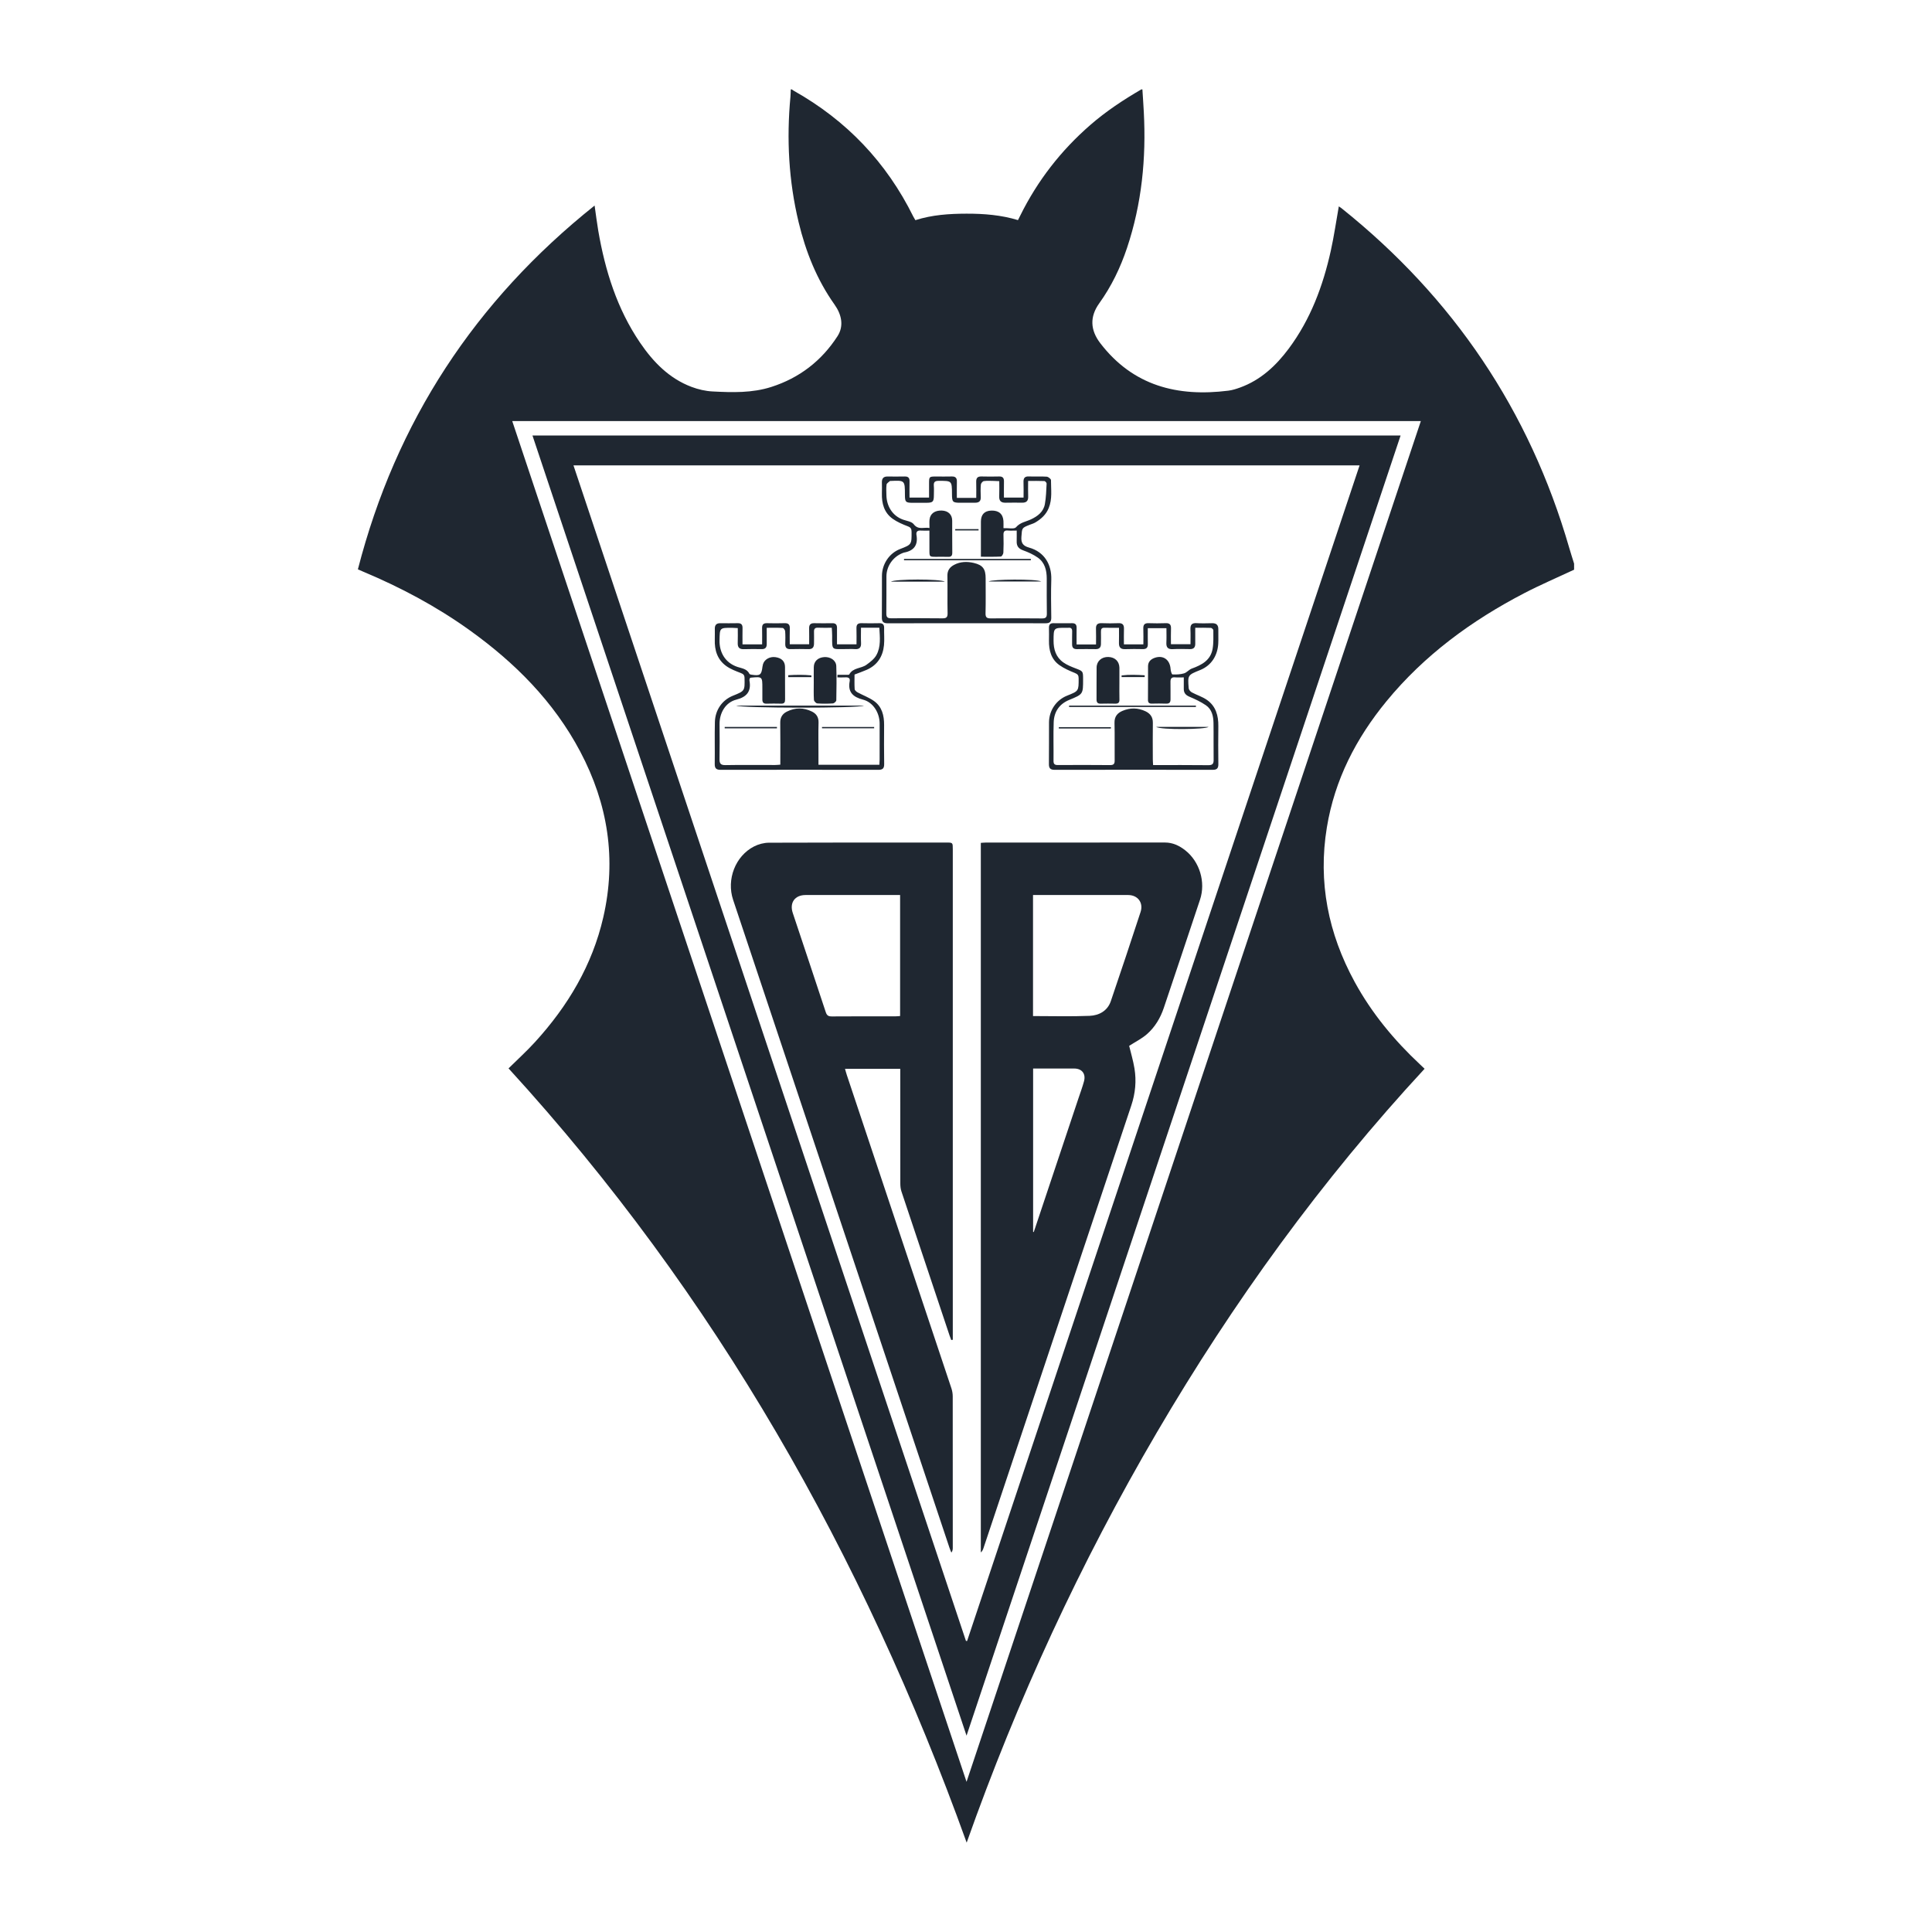
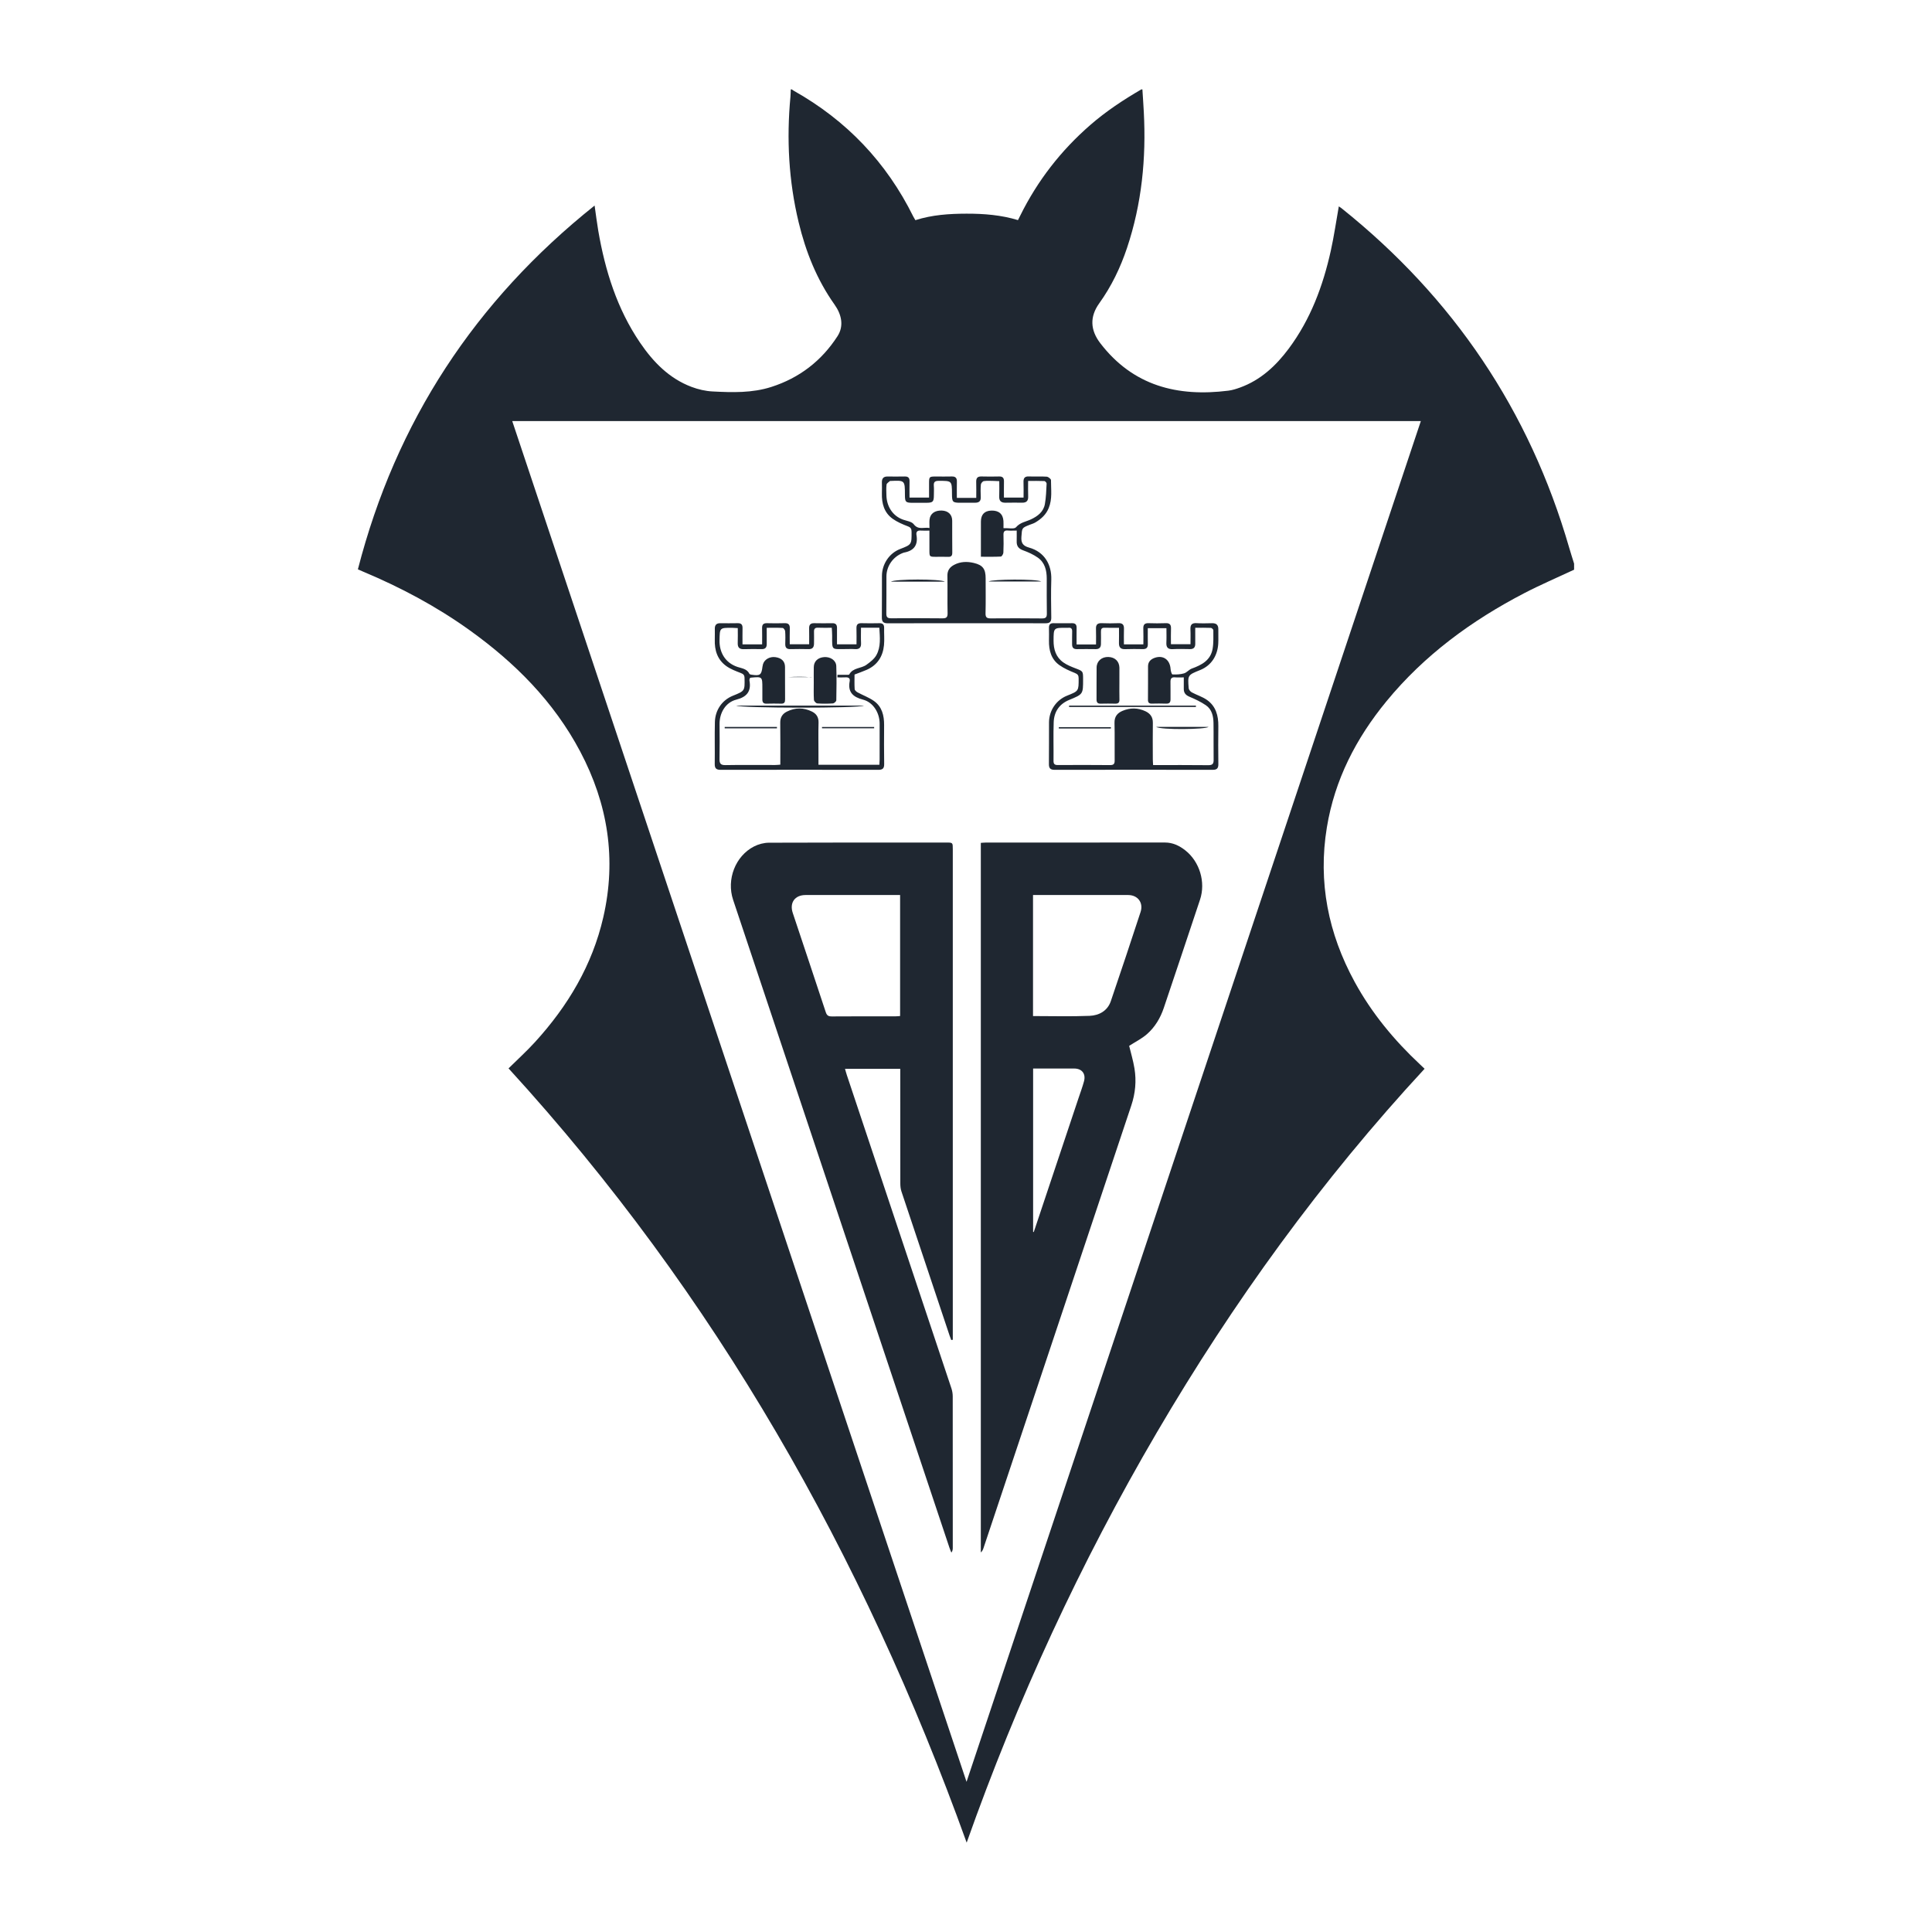
<svg xmlns="http://www.w3.org/2000/svg" version="1.1" id="Capa_1" x="0px" y="0px" width="400px" height="400px" viewBox="0 0 400 400" enable-background="new 0 0 400 400" xml:space="preserve">
  <g>
    <path fill-rule="evenodd" clip-rule="evenodd" fill="#1F2731" d="M325.9,117.95c-3.444,1.614-6.951,3.11-10.325,4.863   c-10.896,5.666-20.666,12.811-28.515,22.366c-6.3,7.669-10.728,16.253-12.349,26.133c-1.859,11.332,0.293,21.965,5.76,31.986   c3.534,6.475,8.179,12.082,13.554,17.104c0.28,0.26,0.555,0.525,0.921,0.875c-21.331,23.045-39.623,48.295-55.46,75.34   c-15.805,26.988-28.859,55.26-39.348,84.881c-21.429-59.541-52.021-113.467-94.851-160.301c1.833-1.811,3.751-3.549,5.487-5.455   c6.8-7.455,11.848-15.901,14.13-25.824c2.768-12.036,0.962-23.474-4.778-34.323c-5.482-10.365-13.535-18.416-22.978-25.176   c-6.822-4.884-14.179-8.803-21.906-12.042c-0.35-0.146-0.693-0.304-1.144-0.503c7.871-30.581,24.236-55.544,49.009-75.318   c0.27,1.871,0.472,3.546,0.757,5.208c1.424,8.272,3.881,16.171,8.656,23.186c2.718,3.993,6.013,7.395,10.644,9.147   c1.385,0.524,2.9,0.875,4.375,0.95c4.083,0.21,8.185,0.338,12.164-0.938c5.822-1.866,10.403-5.408,13.696-10.506   c1.394-2.161,0.796-4.553-0.597-6.516c-3.683-5.191-5.982-10.954-7.455-17.085c-2.054-8.545-2.518-17.2-1.696-25.936   c0.048-0.519,0.047-1.042,0.068-1.563c0.069,0,0.141,0,0.21,0c0.142,0.099,0.277,0.21,0.427,0.294   c10.92,6.143,19.177,14.813,24.737,26.046c0.121,0.243,0.271,0.472,0.426,0.742c3.475-1.11,7.022-1.339,10.594-1.346   c3.598-0.007,7.168,0.274,10.648,1.333c0.186-0.37,0.329-0.647,0.466-0.927c3.579-7.239,8.431-13.488,14.526-18.784   c3.259-2.832,6.838-5.194,10.56-7.358c0.069,0,0.14,0,0.209,0c0.098,1.565,0.211,3.129,0.292,4.696   c0.508,9.58-0.417,18.987-3.474,28.125c-1.369,4.095-3.225,7.949-5.754,11.475c-1.991,2.775-1.868,5.54,0.223,8.265   c6.777,8.832,15.977,11.14,26.508,9.821c0.822-0.103,1.639-0.364,2.423-0.648c4.268-1.548,7.434-4.504,10.085-8.063   c4.508-6.054,7.084-12.962,8.702-20.253c0.669-3.017,1.105-6.086,1.659-9.193c0.187,0.127,0.389,0.247,0.571,0.392   c23.097,18.483,38.907,41.849,47.133,70.302c0.316,1.096,0.673,2.182,1.009,3.271C325.9,117.111,325.9,117.531,325.9,117.95z    M200.111,368.908c31.413-94.092,62.729-187.892,94.06-281.733c-62.761,0-125.392,0-188.119,0   C137.388,181.036,168.695,274.807,200.111,368.908z" />
-     <path fill-rule="evenodd" clip-rule="evenodd" fill="#1F2731" d="M110.24,90.161c59.957,0,119.769,0,179.74,0   c-29.947,89.705-59.868,179.321-89.868,269.188C170.11,269.488,140.19,179.87,110.24,90.161z M199.99,339.736   c0.08,0.002,0.16,0.006,0.24,0.008c27.081-81.115,54.161-162.229,81.259-243.397c-54.321,0-108.48,0-162.758,0   C145.847,177.563,172.919,258.65,199.99,339.736z" />
    <path fill-rule="evenodd" clip-rule="evenodd" fill="#1F2731" d="M203.069,174.509c0.348-0.022,0.72-0.066,1.093-0.066   c12.34-0.003,24.68,0.002,37.022-0.008c1.626-0.002,2.987,0.654,4.215,1.62c2.985,2.349,4.256,6.596,3.057,10.204   c-2.49,7.479-4.988,14.956-7.507,22.426c-0.702,2.086-1.825,3.967-3.471,5.414c-1.095,0.961-2.451,1.629-3.697,2.432   c0.334,1.391,0.829,3.023,1.101,4.691c0.422,2.586,0.181,5.146-0.656,7.648c-10.206,30.549-20.404,61.1-30.606,91.65   c-0.106,0.316-0.233,0.625-0.55,0.9C203.069,272.488,203.069,223.555,203.069,174.509z M213.875,210.365   c3.974,0,7.845,0.111,11.708-0.045c1.953-0.08,3.707-1.014,4.398-3.033c2.1-6.137,4.134-12.295,6.159-18.457   c0.634-1.93-0.564-3.524-2.57-3.524c-6.183-0.002-12.364,0-18.548,0c-0.37,0-0.74,0-1.147,0   C213.875,193.714,213.875,201.984,213.875,210.365z M213.896,255.049c0.043,0.012,0.086,0.027,0.129,0.039   c0.094-0.281,0.192-0.559,0.286-0.84c2.997-8.969,5.995-17.938,8.99-26.906c0.387-1.16,0.818-2.307,1.134-3.484   c0.413-1.553-0.441-2.623-2.014-2.629c-0.839-0.004-1.678-0.002-2.517-0.002c-1.984,0-3.967,0-6.009,0   C213.896,232.58,213.896,243.814,213.896,255.049z" />
    <path fill-rule="evenodd" clip-rule="evenodd" fill="#1F2731" d="M196.947,277.438c-0.112-0.299-0.236-0.592-0.337-0.895   c-3.332-9.957-6.666-19.914-9.98-29.879c-0.171-0.516-0.229-1.09-0.229-1.641c-0.015-7.48-0.01-14.963-0.01-22.445   c0-0.41,0-0.82,0-1.291c-3.833,0-7.558,0-11.441,0c0.142,0.488,0.25,0.912,0.389,1.324c7.219,21.617,14.441,43.232,21.649,64.852   c0.172,0.518,0.264,1.09,0.265,1.635c0.016,10.455,0.013,20.908,0.01,31.361c0,0.324-0.037,0.646-0.29,0.996   c-0.133-0.334-0.282-0.664-0.396-1.006c-14.933-44.715-29.865-89.43-44.793-134.147c-1.406-4.216,0.461-9.075,4.331-11.053   c0.926-0.473,2.054-0.771,3.091-0.774c12.236-0.053,24.474-0.034,36.71-0.034c1.348,0,1.35,0.001,1.35,1.38   c0,33.458,0,66.917,0,100.376c0,0.396,0,0.793,0,1.189C197.158,277.402,197.053,277.42,196.947,277.438z M186.357,185.306   c-0.487,0-0.866,0-1.245,0c-6.113,0-12.226,0-18.339,0c-2.202,0-3.347,1.581-2.641,3.708c2.273,6.847,4.578,13.685,6.832,20.537   c0.23,0.701,0.552,0.893,1.26,0.889c4.401-0.033,8.803-0.016,13.203-0.021c0.302,0,0.604-0.037,0.93-0.061   C186.357,201.992,186.357,193.722,186.357,185.306z" />
    <path fill-rule="evenodd" clip-rule="evenodd" fill="#1F2731" d="M188.305,103.019c1.392,0,2.663,0,4.048,0c0-1.03-0.004-2,0-2.969   c0.005-1.362,0.036-1.392,1.441-1.394c1.083-0.001,2.167,0.023,3.25-0.008c0.757-0.021,1.087,0.29,1.069,1.052   c-0.026,1.078-0.007,2.156-0.007,3.381c0.718,0,1.368,0,2.018,0c0.623,0,1.247,0,1.998,0c0-1.15,0.026-2.222-0.009-3.292   c-0.026-0.786,0.246-1.168,1.085-1.143c1.222,0.037,2.444,0.03,3.668,0.002c0.727-0.017,1.005,0.307,0.993,1.007   c-0.021,1.109-0.007,2.219-0.007,3.36c1.406,0,2.679,0,4.063,0c0-1.103,0.031-2.145-0.01-3.183c-0.033-0.831,0.235-1.23,1.136-1.19   c1.22,0.054,2.449-0.038,3.667,0.048c0.323,0.023,0.886,0.467,0.886,0.714c-0.011,1.937,0.309,3.896-0.473,5.794   c-0.567,1.376-1.571,2.259-2.781,2.98c-0.354,0.211-0.771,0.322-1.16,0.476c-1.674,0.662-1.569,0.669-1.708,2.465   c-0.103,1.32,0.34,1.906,1.594,2.256c3.204,0.895,4.689,3.548,4.592,6.635c-0.084,2.619-0.041,5.242-0.004,7.863   c0.012,0.868-0.324,1.17-1.173,1.169c-10.904-0.015-21.807-0.017-32.711,0.003c-0.933,0.001-1.205-0.369-1.192-1.254   c0.037-2.865-0.003-5.731,0.02-8.597c0.018-2.358,1.467-4.643,3.754-5.524c2.415-0.931,2.391-0.95,2.378-3.571   c-0.003-0.605-0.158-0.895-0.77-1.13c-1.091-0.42-2.201-0.889-3.144-1.562c-1.766-1.263-2.281-3.157-2.229-5.25   c0.021-0.769,0.017-1.538,0-2.306c-0.017-0.799,0.339-1.202,1.154-1.196c1.188,0.009,2.376,0.023,3.564-0.005   c0.716-0.018,1.02,0.277,1.005,0.992C188.287,100.749,188.305,101.858,188.305,103.019z M192.425,109.857   c-0.697,0-1.25,0.036-1.798-0.009c-0.711-0.059-0.991,0.275-0.88,0.922c0.358,2.074-0.516,3.254-2.555,3.63   c-0.102,0.019-0.2,0.059-0.298,0.097c-2.001,0.781-3.354,2.697-3.369,4.832c-0.018,2.552,0.023,5.105-0.021,7.656   c-0.014,0.78,0.225,1.031,1.009,1.025c3.531-0.031,7.063-0.024,10.594,0.01c0.789,0.007,1.102-0.187,1.082-1.052   c-0.059-2.586,0.013-5.175-0.037-7.762c-0.021-1.098,0.479-1.778,1.382-2.258c1.303-0.693,2.698-0.723,4.08-0.397   c1.878,0.443,2.453,1.254,2.453,3.184c0,2.413,0.039,4.827-0.021,7.237c-0.022,0.858,0.28,1.065,1.076,1.059   c3.532-0.028,7.063-0.025,10.593,0.01c0.766,0.007,1.04-0.209,1.025-1.009c-0.049-2.412-0.013-4.825-0.021-7.237   c-0.004-1.704-0.383-3.31-1.84-4.34c-0.918-0.648-1.986-1.13-3.051-1.513c-0.945-0.34-1.36-0.885-1.334-1.852   c0.019-0.719,0.005-1.438,0.005-2.241c-0.737,0-1.294,0.04-1.844-0.01c-0.708-0.064-0.913,0.245-0.895,0.908   c0.031,1.223,0.039,2.449-0.021,3.669c-0.014,0.291-0.323,0.802-0.52,0.813c-1.345,0.072-2.692,0.039-4.133,0.039   c0-2.535-0.005-4.907,0.002-7.279c0.004-1.453,0.734-2.224,2.132-2.276c1.541-0.057,2.437,0.689,2.533,2.14   c0.032,0.47,0.006,0.943,0.006,1.495c1.013-0.045,2.229,0.248,2.597-0.183c0.869-1.017,2.042-1.141,3.081-1.628   c1.425-0.666,2.609-1.577,2.897-3.179c0.25-1.39,0.282-2.823,0.358-4.239c0.01-0.173-0.293-0.513-0.463-0.521   c-1.101-0.047-2.201-0.024-3.367-0.024c0,1.195-0.031,2.208,0.01,3.217c0.035,0.892-0.344,1.295-1.229,1.285   c-1.154-0.013-2.309-0.015-3.462,0.006c-0.923,0.018-1.345-0.377-1.304-1.327c0.045-1.03,0.011-2.063,0.011-3.136   c-0.487-0.022-0.796-0.046-1.105-0.048c-0.699-0.005-1.407-0.063-2.093,0.036c-0.244,0.035-0.588,0.448-0.612,0.713   c-0.077,0.867-0.057,1.747-0.022,2.619c0.031,0.822-0.376,1.141-1.138,1.143c-1.013,0.002-2.027,0.009-3.041,0.008   c-1.651-0.002-1.771-0.128-1.78-1.805c-0.014-2.769-0.014-2.737-2.775-2.73c-0.816,0.002-1.042,0.296-0.981,1.046   c0.05,0.625,0.012,1.258,0.009,1.887c-0.006,1.405-0.187,1.596-1.551,1.609c-0.944,0.01-1.889,0.01-2.832,0.004   c-1.467-0.009-1.606-0.153-1.61-1.632c-0.008-3.03-0.008-3.03-2.988-2.891c-0.035,0.001-0.084-0.015-0.103,0.003   c-0.25,0.241-0.673,0.462-0.712,0.736c-0.1,0.72-0.044,1.464-0.032,2.198c0.035,2.261,1.253,4.308,3.476,5.081   c0.755,0.262,1.757,0.386,2.175,0.934c0.967,1.271,2.115,0.562,3.267,0.789c0-0.681-0.045-1.208,0.008-1.725   c0.13-1.253,1.101-1.949,2.563-1.888c1.307,0.055,2.121,0.827,2.131,2.082c0.018,2.203-0.016,4.406,0.018,6.608   c0.011,0.695-0.243,0.928-0.915,0.895c-0.803-0.04-1.608-0.007-2.412-0.008c-1.401-0.001-1.403-0.002-1.407-1.36   C192.423,112.635,192.425,111.344,192.425,109.857z" />
    <path fill-rule="evenodd" clip-rule="evenodd" fill="#1F2731" d="M153.727,133.41c1.398,0,2.671,0,4.063,0   c0-1.165,0.019-2.275-0.006-3.384c-0.016-0.71,0.274-1.017,0.996-1.001c1.224,0.028,2.448,0.038,3.67-0.002   c0.847-0.029,1.102,0.358,1.072,1.144c-0.041,1.045-0.011,2.093-0.011,3.221c1.313,0,2.586,0,4.017,0   c0-1.083,0.021-2.186-0.006-3.287c-0.019-0.748,0.276-1.092,1.049-1.075c1.257,0.028,2.517,0.02,3.774,0.003   c0.67-0.009,0.953,0.308,0.949,0.954c-0.008,1.115-0.003,2.23-0.003,3.416c1.354,0,2.628,0,4.041,0c0-1.119,0.027-2.226-0.01-3.331   c-0.025-0.775,0.3-1.064,1.059-1.043c1.223,0.034,2.447,0.028,3.671,0.002c0.712-0.015,1.016,0.271,0.998,0.995   c-0.03,1.188,0.088,2.386-0.029,3.563c-0.233,2.347-1.375,4.129-3.594,5.1c-0.796,0.349-1.62,0.632-2.505,0.973   c0,1.005-0.039,2.018,0.028,3.022c0.017,0.239,0.348,0.527,0.603,0.666c1.12,0.609,2.35,1.05,3.381,1.777   c1.682,1.187,2.119,3.013,2.111,4.982c-0.011,2.692-0.033,5.384,0.014,8.075c0.017,0.934-0.34,1.208-1.229,1.206   c-10.871-0.019-21.743-0.018-32.614,0c-0.885,0.001-1.252-0.271-1.238-1.207c0.043-2.9-0.041-5.804,0.034-8.703   c0.062-2.392,1.414-4.498,3.736-5.437c2.474-0.999,2.457-0.987,2.4-3.67c-0.012-0.6-0.236-0.819-0.774-1.028   c-1.028-0.398-2.101-0.796-2.988-1.429c-1.854-1.323-2.471-3.279-2.396-5.498c0.025-0.768,0.001-1.538,0.006-2.307   c0.005-0.709,0.352-1.078,1.077-1.075c1.224,0.005,2.448,0.022,3.671-0.007c0.73-0.017,1.003,0.313,0.989,1.011   C153.711,131.146,153.727,132.256,153.727,133.41z M173.379,140.246c0.003-0.179,0.007-0.357,0.01-0.536   c0.547,0,1.096,0.008,1.643-0.002c0.275-0.006,0.725,0.053,0.799-0.081c0.782-1.421,2.454-1.195,3.547-1.983   c0.774-0.558,1.614-1.195,2.063-2c0.966-1.737,0.731-3.689,0.617-5.677c-0.675,0-1.263,0-1.853,0c-0.616,0-1.233,0-1.945,0   c0,1.147-0.039,2.157,0.011,3.16c0.049,0.97-0.367,1.334-1.308,1.265c-0.625-0.046-1.257-0.005-1.886-0.008   c-2.934-0.013-2.798,0.374-2.789-2.738c0.002-0.541-0.046-1.082-0.073-1.673c-1.034,0-1.942,0.034-2.848-0.011   c-0.668-0.033-0.852,0.268-0.833,0.87c0.024,0.803,0.001,1.608-0.001,2.412c-0.002,0.75-0.296,1.174-1.128,1.152   c-1.258-0.033-2.518-0.026-3.774,0c-0.771,0.016-1.072-0.331-1.05-1.078c0.025-0.874,0.043-1.75-0.021-2.62   c-0.019-0.25-0.32-0.672-0.513-0.684c-1.064-0.067-2.136-0.032-3.303-0.032c0,1.237-0.003,2.315,0.001,3.393   c0.004,0.69-0.322,1.025-1.022,1.02c-1.224-0.011-2.449-0.039-3.671,0.011c-0.947,0.038-1.348-0.336-1.311-1.286   c0.04-1.001,0.009-2.005,0.009-3.078c-0.475-0.025-0.813-0.056-1.153-0.058c-2.616-0.016-2.568-0.014-2.625,2.571   c-0.055,2.484,1.162,4.686,3.741,5.533c0.886,0.291,1.962,0.383,2.453,1.43c0.051,0.108,0.295,0.152,0.457,0.176   c1.746,0.268,2.03,0.054,2.239-1.656c0.021-0.173,0.06-0.345,0.107-0.512c0.293-1.004,1.407-1.635,2.587-1.469   c1.268,0.179,1.966,0.867,1.976,2.021c0.017,2.237-0.008,4.474,0.014,6.712c0.007,0.598-0.148,0.916-0.814,0.896   c-1.013-0.03-2.027-0.025-3.04,0.002c-0.655,0.018-0.86-0.31-0.852-0.9c0.014-0.768,0-1.538,0-2.307c0-2.402,0-2.402-2.392-2.178   c-0.061,0.006-0.115,0.068-0.217,0.132c-0.02,0.137-0.091,0.314-0.063,0.472c0.418,2.241-0.561,3.4-2.729,3.949   c-2.275,0.577-3.481,2.814-3.46,5.042c0.023,2.412,0.035,4.825-0.009,7.236c-0.018,0.917,0.209,1.292,1.228,1.273   c3.424-0.062,6.852-0.018,10.276-0.021c0.336,0,0.67-0.042,1.082-0.07c0-2.965,0.028-5.827-0.013-8.688   c-0.017-1.083,0.439-1.823,1.351-2.285c1.73-0.877,3.497-0.877,5.231-0.012c0.91,0.455,1.378,1.182,1.347,2.278   c-0.06,2.061-0.017,4.124-0.017,6.187c0,0.829,0,1.657,0,2.542c4.271,0,8.41,0,12.612,0c0.02-0.403,0.05-0.743,0.05-1.083   c0.005-2.482-0.002-4.964,0.003-7.446c0.005-2.128-1.271-4.394-3.445-4.957c-2.049-0.529-3.188-1.54-2.756-3.808   c0.124-0.647-0.278-0.845-0.883-0.805C174.487,140.274,173.932,140.246,173.379,140.246z" />
    <path fill-rule="evenodd" clip-rule="evenodd" fill="#1F2731" d="M222.896,133.426c1.389,0,2.635,0,4.024,0   c0-1.108,0.032-2.179-0.009-3.247c-0.034-0.869,0.334-1.189,1.186-1.157c1.151,0.043,2.308,0.046,3.46,0   c0.888-0.037,1.176,0.361,1.146,1.194c-0.037,1.041-0.008,2.084-0.008,3.189c1.362,0,2.635,0,4.026,0   c0-1.106,0.03-2.181-0.01-3.252c-0.031-0.797,0.245-1.159,1.082-1.13c1.187,0.042,2.378,0.043,3.564-0.001   c0.839-0.031,1.115,0.33,1.084,1.127c-0.041,1.044-0.01,2.092-0.01,3.229c1.319,0,2.588,0,4.047,0c0-0.999,0.039-2.029-0.01-3.055   c-0.045-0.922,0.247-1.364,1.246-1.305c1.08,0.065,2.167,0.03,3.249,0.01c0.917-0.017,1.306,0.413,1.278,1.316   c-0.028,0.978,0.043,1.96-0.016,2.936c-0.146,2.407-1.375,4.489-3.738,5.442c-2.576,1.038-2.601,1.025-2.382,3.77   c0.024,0.307,0.354,0.695,0.646,0.854c1.031,0.56,2.201,0.903,3.146,1.573c1.834,1.297,2.37,3.249,2.346,5.419   c-0.033,2.622-0.031,5.244,0.004,7.865c0.012,0.856-0.293,1.182-1.158,1.181c-10.906-0.016-21.812-0.018-32.72,0.002   c-0.919,0.002-1.218-0.333-1.203-1.236c0.041-2.866-0.002-5.732,0.021-8.599c0.019-2.44,1.476-4.621,3.757-5.528   c2.404-0.956,2.384-0.956,2.377-3.566c0-0.613-0.182-0.883-0.777-1.122c-1.113-0.449-2.248-0.942-3.219-1.636   c-1.7-1.219-2.181-3.061-2.146-5.074c0.014-0.874,0.018-1.748-0.003-2.621c-0.016-0.644,0.22-0.984,0.907-0.975   c1.293,0.016,2.588,0.016,3.881,0c0.667-0.009,0.947,0.284,0.936,0.948C222.88,131.091,222.896,132.205,222.896,133.426z    M231.676,129.978c-1.103,0-2.04,0.028-2.975-0.01c-0.633-0.026-0.771,0.284-0.76,0.828c0.021,0.838,0.007,1.678-0.002,2.517   c-0.006,0.714-0.325,1.096-1.088,1.083c-1.294-0.022-2.587-0.017-3.882,0c-0.71,0.01-1.017-0.313-1.003-1.016   c0.017-0.874-0.024-1.749,0.013-2.621c0.022-0.597-0.207-0.843-0.794-0.78c-0.137,0.015-0.278,0.002-0.418,0.001   c-2.635-0.008-2.621-0.008-2.639,2.605c-0.015,1.842,0.477,3.475,2.031,4.568c0.753,0.53,1.647,0.885,2.517,1.22   c1.552,0.599,1.563,0.567,1.565,2.255c0.006,3.117-0.002,3.099-2.885,4.287c-2.04,0.84-3.122,2.449-3.2,4.606   c-0.097,2.653-0.004,5.313-0.037,7.969c-0.008,0.686,0.215,0.908,0.9,0.904c3.6-0.023,7.2-0.024,10.802,0.009   c0.736,0.007,0.968-0.234,0.957-0.963c-0.034-2.586,0.037-5.174-0.032-7.759c-0.037-1.296,0.575-2.048,1.655-2.505   c1.59-0.674,3.194-0.655,4.764,0.088c0.998,0.474,1.54,1.224,1.52,2.397c-0.038,2.516-0.012,5.033-0.008,7.55   c0,0.369,0.037,0.739,0.062,1.191c3.884,0,7.654-0.027,11.426,0.02c0.91,0.011,1.119-0.325,1.104-1.156   c-0.039-2.516,0.015-5.034-0.026-7.55c-0.022-1.429-0.325-2.846-1.58-3.702c-1.043-0.712-2.212-1.264-3.382-1.755   c-0.788-0.331-1.197-0.783-1.191-1.626c0.007-0.759,0-1.517,0-2.386c-0.688,0-1.241,0.041-1.786-0.01   c-0.751-0.07-0.986,0.254-0.968,0.963c0.033,1.188-0.012,2.377,0.009,3.565c0.012,0.666-0.246,0.943-0.93,0.917   c-0.978-0.04-1.958-0.025-2.936-0.005c-0.575,0.012-0.811-0.211-0.805-0.802c0.022-2.307,0.013-4.614,0.015-6.921   c0.002-0.95,0.579-1.476,1.39-1.76c1.762-0.614,3.155,0.404,3.277,2.315c0.024,0.399,0.231,1.116,0.383,1.123   c0.798,0.039,1.637,0.008,2.398-0.216c0.583-0.172,1.031-0.785,1.612-0.995c2.052-0.74,3.896-1.713,4.309-4.082   c0.219-1.258,0.147-2.57,0.151-3.857c0-0.169-0.321-0.477-0.505-0.485c-1.035-0.047-2.075-0.022-3.241-0.022   c0,1.195,0,2.269,0.002,3.343c0,0.73-0.34,1.084-1.093,1.071c-1.188-0.021-2.38-0.051-3.564,0.01   c-1.031,0.053-1.373-0.392-1.321-1.367c0.051-0.996,0.01-1.996,0.01-2.973c-1.377,0-2.58,0-3.856,0   c0,1.167-0.013,2.246,0.006,3.325c0.011,0.709-0.313,1.016-1.017,1.007c-1.222-0.016-2.447-0.042-3.669,0.01   c-0.979,0.042-1.315-0.41-1.291-1.318C231.694,132.108,231.676,131.132,231.676,129.978z" />
-     <path fill-rule="evenodd" clip-rule="evenodd" fill="#1F2731" d="M213.429,116.003c-8.754,0-17.505,0-26.258,0   c0-0.092-0.001-0.184-0.001-0.276c8.753,0,17.505,0,26.257,0C213.427,115.819,213.427,115.911,213.429,116.003z" />
    <path fill-rule="evenodd" clip-rule="evenodd" fill="#1F2731" d="M195.629,120.429c-3.79,0-7.4,0-11.18,0   C185.313,119.847,194.729,119.843,195.629,120.429z" />
    <path fill-rule="evenodd" clip-rule="evenodd" fill="#1F2731" d="M204.691,120.391c0.669-0.479,9.894-0.559,10.877,0   C211.97,120.391,208.368,120.391,204.691,120.391z" />
-     <path fill-rule="evenodd" clip-rule="evenodd" fill="#1F2731" d="M202.603,109.826c-1.61,0-3.221,0-4.831,0   c-0.001-0.093-0.002-0.187-0.004-0.28c1.61,0,3.221,0,4.831,0C202.601,109.639,202.601,109.732,202.603,109.826z" />
    <path fill-rule="evenodd" clip-rule="evenodd" fill="#1F2731" d="M168.482,141.355c-0.001-1.081-0.018-2.161,0.004-3.24   c0.023-1.205,0.849-1.979,2.161-2.071c1.285-0.09,2.453,0.68,2.495,1.849c0.083,2.366,0.052,4.737,0.005,7.104   c-0.005,0.227-0.445,0.62-0.704,0.638c-1.075,0.073-2.162,0.081-3.236-0.001c-0.258-0.02-0.675-0.459-0.691-0.727   C168.439,143.728,168.482,142.54,168.482,141.355z" />
    <path fill-rule="evenodd" clip-rule="evenodd" fill="#1F2731" d="M178.865,146.09c-0.895,0.581-25.554,0.545-26.421,0   C161.374,146.09,170.119,146.09,178.865,146.09z" />
    <path fill-rule="evenodd" clip-rule="evenodd" fill="#1F2731" d="M150.039,150.512c3.606,0,7.213,0,10.819,0   c0,0.093,0,0.187-0.001,0.279c-3.604,0-7.209,0-10.814,0C150.042,150.698,150.04,150.605,150.039,150.512z" />
    <path fill-rule="evenodd" clip-rule="evenodd" fill="#1F2731" d="M170.187,150.519c3.598,0,7.197,0,10.795,0   c0.001,0.089,0.001,0.179,0.001,0.268c-3.596,0-7.19,0-10.787,0C170.192,150.698,170.189,150.608,170.187,150.519z" />
-     <path fill-rule="evenodd" clip-rule="evenodd" fill="#1F2731" d="M167.996,140.19c-1.597,0-3.195,0-4.792,0   c-0.002-0.131-0.004-0.262-0.007-0.394c1.592-0.096,3.185-0.125,4.781,0.04C167.983,139.955,167.99,140.073,167.996,140.19z" />
+     <path fill-rule="evenodd" clip-rule="evenodd" fill="#1F2731" d="M167.996,140.19c-1.597,0-3.195,0-4.792,0   c1.592-0.096,3.185-0.125,4.781,0.04C167.983,139.955,167.99,140.073,167.996,140.19z" />
    <path fill-rule="evenodd" clip-rule="evenodd" fill="#1F2731" d="M231.76,141.469c0,1.118-0.022,2.236,0.008,3.353   c0.019,0.637-0.239,0.877-0.861,0.863c-1.011-0.023-2.025-0.021-3.038,0.001c-0.643,0.015-0.848-0.289-0.843-0.895   c0.019-2.2-0.015-4.4,0.016-6.6c0.019-1.325,1.061-2.217,2.434-2.172c1.364,0.044,2.25,0.898,2.285,2.202   c0.002,0.035,0.002,0.07,0.002,0.105C231.762,139.375,231.762,140.422,231.76,141.469z" />
    <path fill-rule="evenodd" clip-rule="evenodd" fill="#1F2731" d="M247.595,146.371c-8.751,0-17.503,0-26.254,0   c-0.002-0.092-0.002-0.185-0.002-0.277c8.756,0,17.513,0,26.269,0C247.603,146.187,247.599,146.279,247.595,146.371z" />
    <path fill-rule="evenodd" clip-rule="evenodd" fill="#1F2731" d="M229.994,150.83c-3.591,0-7.182,0-10.773,0   c0-0.093-0.002-0.186-0.002-0.278c3.594,0,7.187,0,10.779,0C229.998,150.645,229.996,150.737,229.994,150.83z" />
    <path fill-rule="evenodd" clip-rule="evenodd" fill="#1F2731" d="M239.365,150.5c3.589,0,7.18,0,10.853,0   C249.606,151.031,240.384,151.139,239.365,150.5z" />
-     <path fill-rule="evenodd" clip-rule="evenodd" fill="#1F2731" d="M236.994,140.178c-1.592,0-3.185,0-4.776,0   c0-0.112,0-0.225-0.002-0.337c1.594-0.2,3.19-0.121,4.784-0.028C236.998,139.935,236.996,140.056,236.994,140.178z" />
  </g>
</svg>